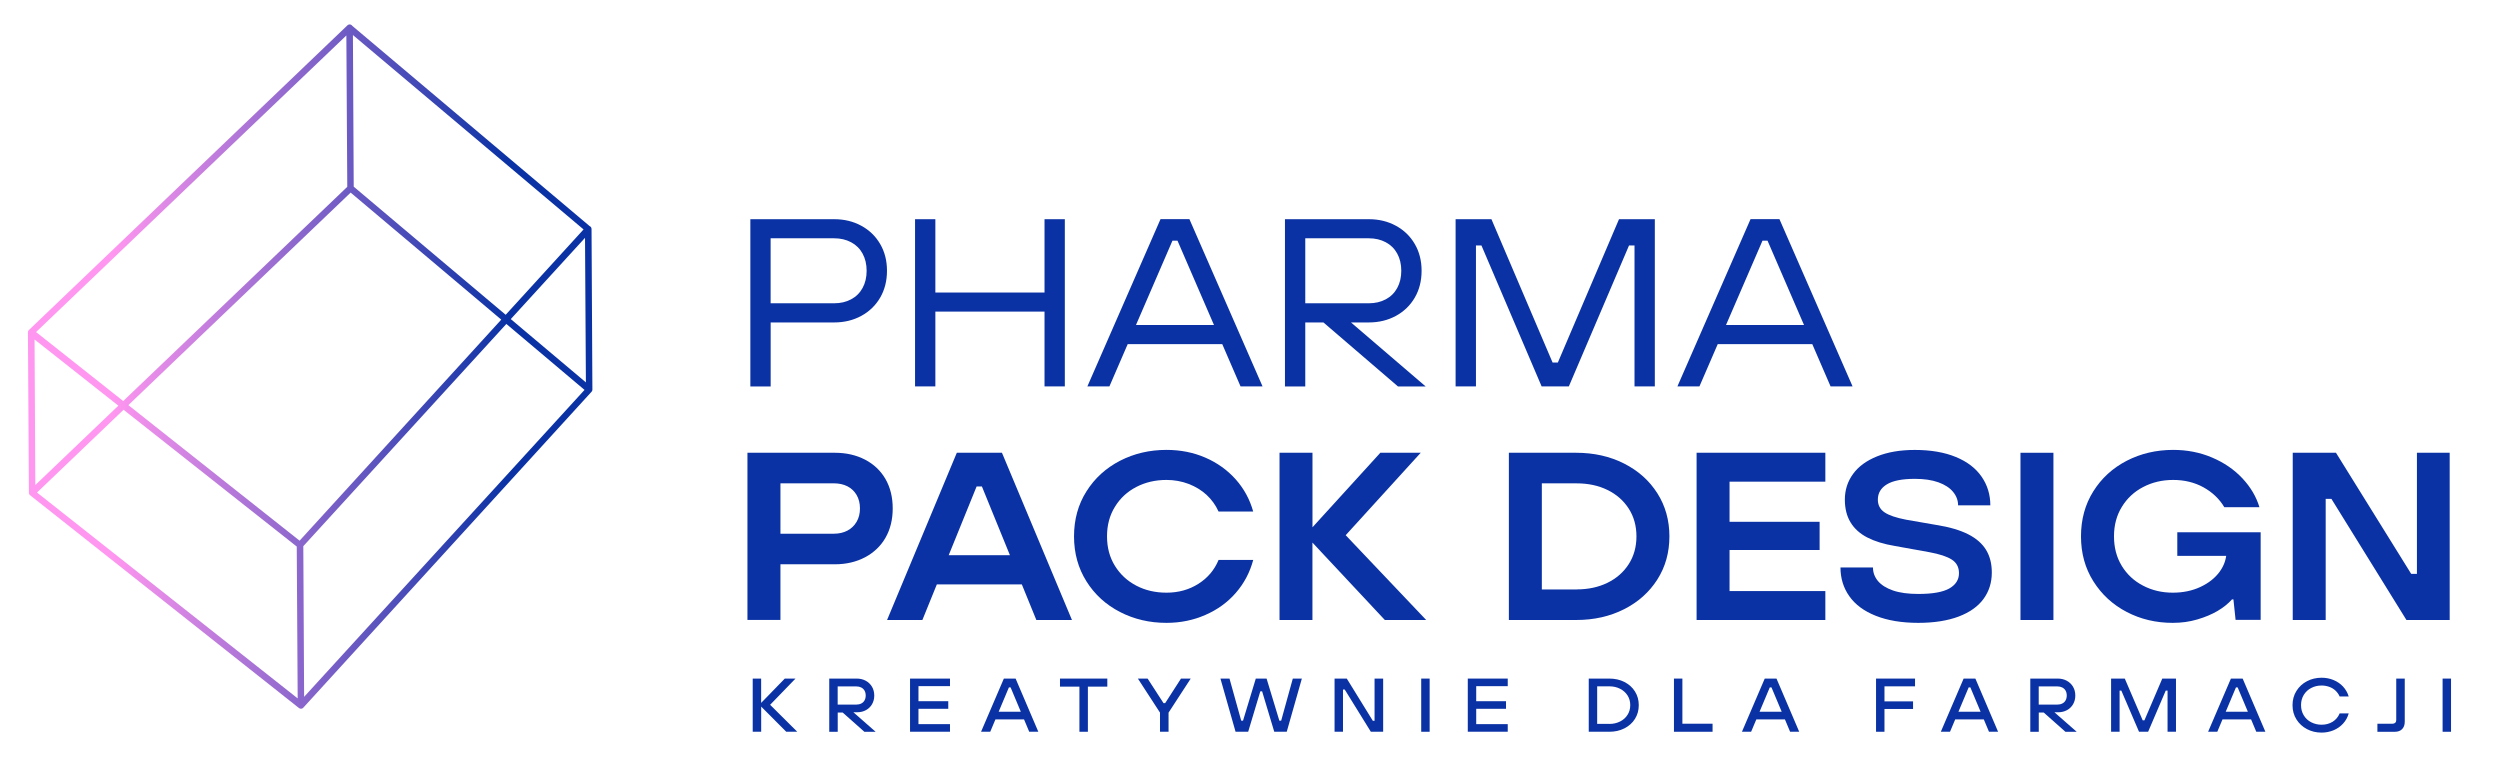
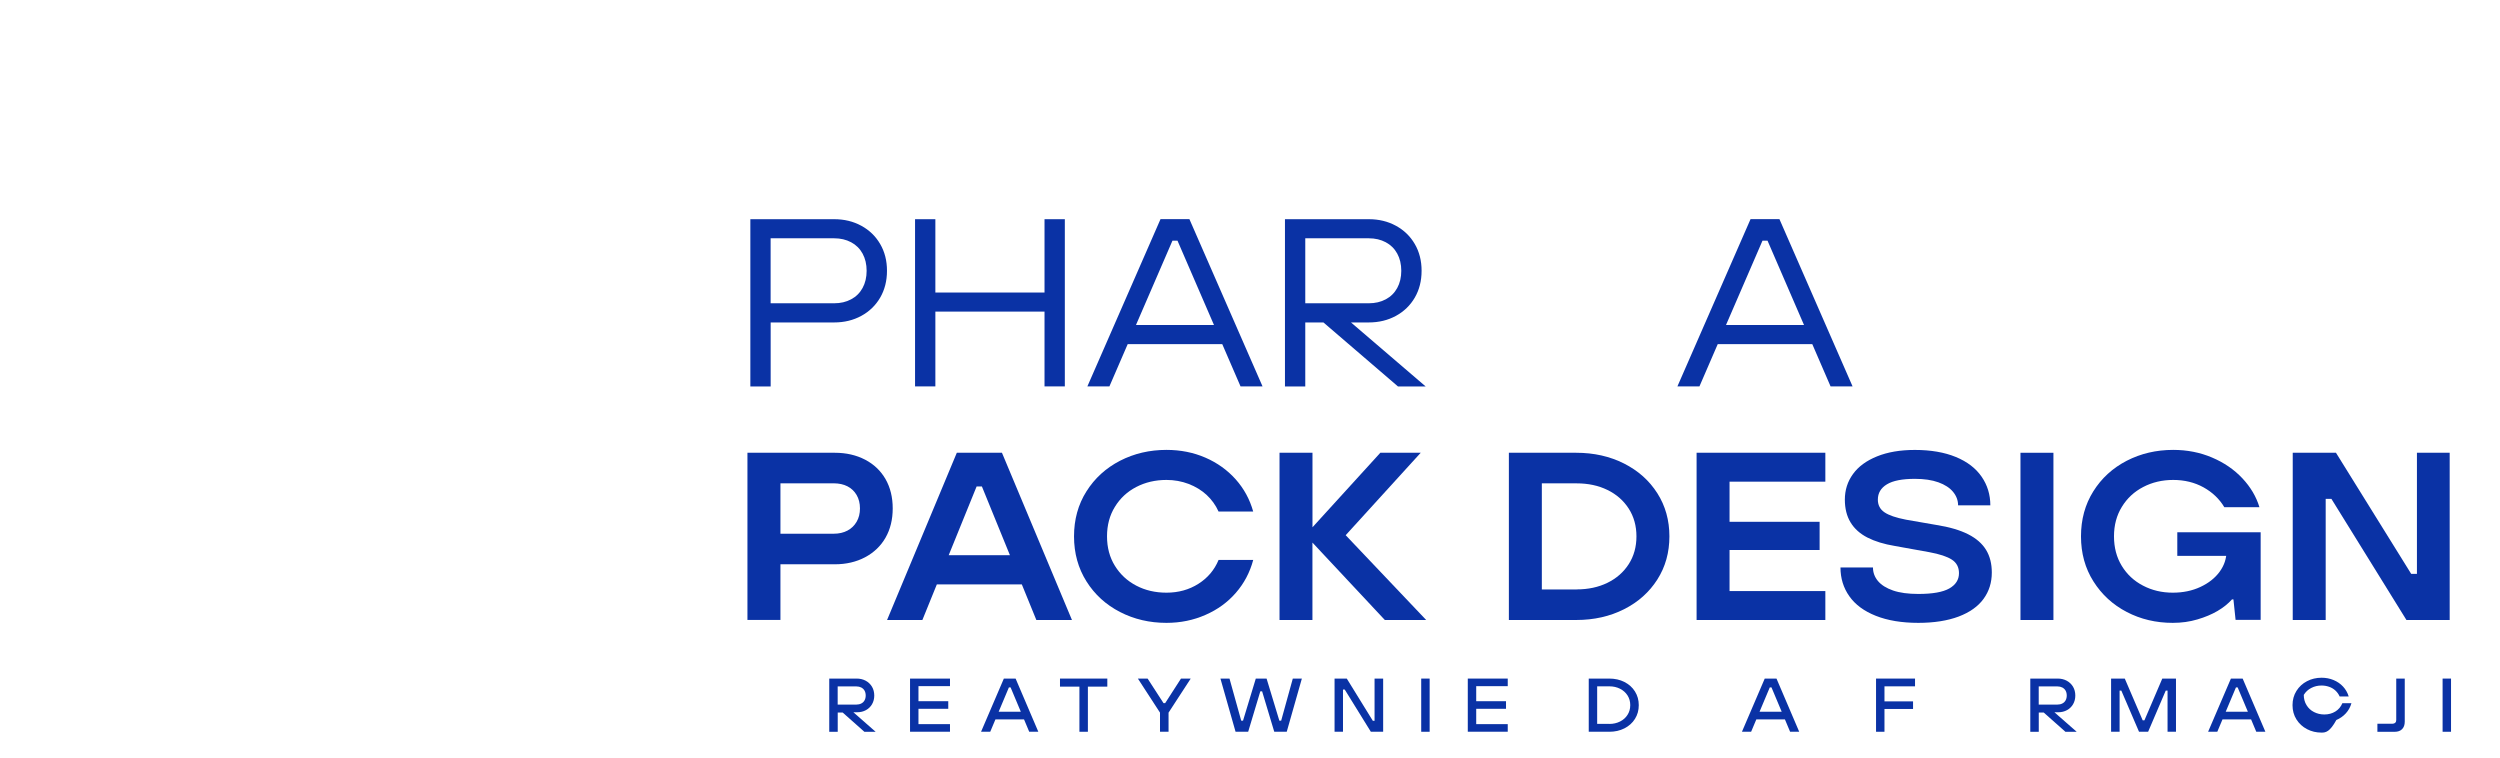
<svg xmlns="http://www.w3.org/2000/svg" version="1.1" id="Warstwa_1" x="0px" y="0px" viewBox="0 0 593.19 179.87" style="enable-background:new 0 0 593.19 179.87;" xml:space="preserve">
  <style type="text/css">
	.st0{fill:#81CFF4;}
	.st1{fill:none;stroke:#FFFFFF;stroke-width:2;stroke-linejoin:round;stroke-miterlimit:10;}
	.st2{fill:#FFFFFF;}
	.st3{fill:#3C3C3B;}
	.st4{fill:#1D1D1B;}
	.st5{fill:none;stroke:#9CBBCD;stroke-width:0.5;stroke-linejoin:round;stroke-miterlimit:10;}
	.st6{fill:none;stroke:#9CBBCD;stroke-width:4;stroke-linejoin:round;stroke-miterlimit:10;}
	.st7{fill:#E4004E;stroke:#FFFFFF;stroke-miterlimit:10;}
	.st8{fill:#9CBBCD;stroke:#FFFFFF;stroke-width:4;stroke-linejoin:round;stroke-miterlimit:10;}
	.st9{fill:#575756;}
	.st10{opacity:0.8;fill:#58BDBD;}
	.st11{opacity:0.8;fill:#8FC9A3;}
	.st12{fill:none;stroke:#9CBBCD;stroke-linejoin:round;stroke-miterlimit:10;}
	.st13{fill:url(#SVGID_1_);}
	.st14{fill:url(#SVGID_00000152261358188854629390000005051491686993973429_);}
	.st15{fill:url(#SVGID_00000034081548506356119650000010347994060669894806_);}
	.st16{fill:url(#SVGID_00000114065117185658926280000014991368894969704888_);}
	.st17{fill:url(#SVGID_00000177449422450933962470000006159499736296310449_);}
	.st18{fill:url(#SVGID_00000119093810717211253080000006442743502511971206_);}
	.st19{fill:url(#SVGID_00000020381901146798026590000005409809195043879860_);}
	.st20{fill:url(#SVGID_00000065074344946910914730000016992933955551326088_);}
	.st21{fill:url(#SVGID_00000023275378723380769400000007548576542811758261_);}
	.st22{fill:url(#SVGID_00000010281539690757387120000013619366933377990807_);}
	.st23{fill:url(#SVGID_00000158014638768379150200000011878075493778187937_);}
	.st24{fill:url(#SVGID_00000179643887415903779390000015799687344612446862_);}
	.st25{fill:url(#SVGID_00000107579470692364213680000011576984139321558694_);}
	.st26{fill:url(#SVGID_00000108295372756001083570000011325205718181371028_);}
	.st27{fill:url(#SVGID_00000005236572033435763870000010557790027300897438_);}
	.st28{fill:url(#SVGID_00000155133785417839522490000000301784846152856989_);}
	.st29{fill:#13100D;}
	.st30{fill:url(#SVGID_00000043425143433777915410000006049926227435400623_);}
	.st31{fill:url(#SVGID_00000075865808571613282450000008727533779614370435_);}
	.st32{fill:#004562;}
	.st33{fill:url(#SVGID_00000018924680983737024940000000751469625709861821_);}
	.st34{fill:url(#SVGID_00000062892661232717882630000007487721126304671906_);}
	.st35{fill:url(#SVGID_00000016791200425373487290000006603028653970609039_);}
	.st36{fill:#0A32A5;}
	.st37{fill:url(#SVGID_00000012445508152068348480000017542763456375731355_);}
	.st38{fill:url(#SVGID_00000012435659493756083680000002365571302428284600_);}
	.st39{fill:url(#SVGID_00000164500098450132723690000018227512562122442368_);}
	.st40{fill:url(#SVGID_00000144314463016010853220000008367719821815105920_);}
	.st41{fill:url(#SVGID_00000029741300620527207460000006598050491918850946_);}
	.st42{fill:url(#SVGID_00000181785516317864384670000003510556048824004758_);}
	.st43{fill:url(#SVGID_00000067933963582872289410000002216757324793766074_);}
	.st44{fill:url(#SVGID_00000112602577492627259320000001637691025382329279_);}
	.st45{fill:url(#SVGID_00000112592065479158360760000002379825442910384531_);}
	.st46{fill:url(#SVGID_00000182525037220951485330000012630302680535512767_);}
	.st47{fill:url(#SVGID_00000026140057411217805340000012327824465843175823_);}
	.st48{fill:url(#SVGID_00000075884556795858994140000012906153499873689521_);}
	.st49{fill:url(#SVGID_00000005232641057248579680000012938589949332455587_);}
	.st50{fill:url(#SVGID_00000087395309783504735460000005788940444232890545_);}
	.st51{fill:url(#SVGID_00000016033224862321145920000010969274626014980252_);}
	.st52{fill:url(#SVGID_00000163759882288275791670000004667590841742033815_);}
	.st53{fill:url(#SVGID_00000103945538031111990680000002492128075289417362_);}
	.st54{fill:url(#SVGID_00000065764197978275417220000018427558770296849340_);}
	.st55{fill:url(#SVGID_00000116952720083817003520000001132421892185912492_);}
	.st56{fill:url(#SVGID_00000097500300437284453710000006683867611750046651_);}
	.st57{fill:url(#SVGID_00000007417510017841672150000010926193037875955368_);}
	.st58{fill:url(#SVGID_00000087401683447089211420000010557351398947824787_);}
	.st59{fill:url(#SVGID_00000073707712594751332010000017163405009391340459_);}
	.st60{fill:url(#SVGID_00000067217841898521692850000016676023653436905913_);}
	.st61{fill:url(#SVGID_00000046306265698530978020000001042411706297315213_);}
	.st62{fill:url(#SVGID_00000155124304498052017550000008884004182159107253_);}
	.st63{fill:url(#SVGID_00000008118374232074176170000013923321801944202421_);}
	.st64{fill:url(#SVGID_00000161629385388843602990000016895107543552562581_);}
	.st65{fill:url(#SVGID_00000165927530099449842250000012122319397437073074_);}
	.st66{fill:url(#SVGID_00000043446966033425340260000000548135940292316069_);}
	.st67{fill:url(#SVGID_00000148642170378432890560000010951907596250257287_);}
	.st68{fill:url(#SVGID_00000156564941646689698450000013584195342120528552_);}
	.st69{fill:url(#SVGID_00000143583888069136888500000000496000223049986955_);}
	.st70{fill:url(#SVGID_00000126319352393749822350000002799649534977652390_);}
	.st71{fill:url(#SVGID_00000157277122952962582920000004792450958967401893_);}
	.st72{fill:url(#SVGID_00000026855336154883441600000014017178614666284183_);}
	.st73{fill:url(#SVGID_00000142151682175443130270000002398627273037219772_);}
	.st74{fill:none;stroke:#9CBBCD;stroke-width:1.5;stroke-linejoin:round;stroke-miterlimit:10;}
	
		.st75{fill:url(#SVGID_00000051344751753367994960000012786848003714316191_);stroke:#9CBBCD;stroke-width:0.5;stroke-miterlimit:10;}
	.st76{fill:url(#SVGID_00000036947264027754219300000001446913660458783112_);}
	.st77{fill:url(#SVGID_00000163781594044603468170000006304637304293388207_);}
	.st78{fill:url(#SVGID_00000159442828043328517560000006232263243575748739_);}
	.st79{fill:url(#SVGID_00000119839414892540452590000018022016505395423635_);}
	.st80{fill:url(#SVGID_00000034785024924956374140000013406567900462811269_);}
	.st81{fill:url(#SVGID_00000104690525442705353480000005647934069276208774_);}
	.st82{fill:url(#SVGID_00000120522560977268526730000000568230562851761837_);}
	.st83{fill:url(#SVGID_00000163794526871237356210000017100750857576138170_);}
	.st84{fill:#144BE1;}
	.st85{fill:#7896F0;}
	.st86{fill:#F1F3F7;}
	.st87{fill:#0F2873;}
	.st88{fill:#050F2D;}
	.st89{fill:url(#SVGID_00000164512552021639646360000003334880085080007339_);}
	.st90{fill:url(#SVGID_00000102538268835932110640000007559609543879856791_);}
	.st91{fill:url(#SVGID_00000182488814862375545060000004133911995163211187_);}
	.st92{fill:url(#SVGID_00000178917594087669250470000016726476386115611290_);}
	.st93{fill:url(#SVGID_00000144317976050288303480000014272900968210205318_);}
	.st94{fill:url(#SVGID_00000174565975199885501160000000305657489842191514_);}
	.st95{fill:url(#SVGID_00000066512580663197300470000002476848977422728121_);}
	.st96{fill:url(#SVGID_00000162320452098024742900000014909493311995295933_);}
	.st97{fill:url(#SVGID_00000114070746263186190580000002096911810740507012_);}
	.st98{fill:url(#SVGID_00000142147624026172479960000001526478521750220177_);}
	.st99{fill:url(#SVGID_00000011749101662189455930000004098851181296056234_);}
	.st100{fill:url(#SVGID_00000106859051463767600690000011937226204425107118_);}
	.st101{fill:url(#SVGID_00000102506440929192315320000014852145073981930381_);}
	.st102{fill:url(#SVGID_00000044175225257276290940000012127511385544842665_);}
	.st103{fill:url(#SVGID_00000054987958034196226650000011295281541350140339_);}
	.st104{fill:url(#SVGID_00000183946992811036084440000007822385792336343683_);}
	.st105{fill:url(#SVGID_00000139289264561761586700000003843592807795275429_);}
</style>
  <g>
    <g>
      <g>
-         <path class="st36" d="M178.6,173.63v-12.62h2v5.77l5.61-5.77h2.54l-6.02,6.22l6.44,6.4h-2.61l-5.95-5.97v5.97H178.6z" />
        <path class="st36" d="M196.76,173.63v-12.62h6.51c0.79,0,1.51,0.17,2.14,0.51c0.63,0.34,1.13,0.82,1.49,1.42     c0.36,0.61,0.54,1.31,0.54,2.1c0,0.77-0.18,1.45-0.53,2.06c-0.35,0.6-0.84,1.07-1.45,1.4c-0.61,0.33-1.29,0.5-2.04,0.5h-1.62     l0.11-0.5l5.86,5.14h-2.67l-5.16-4.58h-1.17v4.58H196.76z M203.21,167.18c0.43,0,0.82-0.09,1.15-0.26     c0.34-0.17,0.6-0.42,0.78-0.75c0.18-0.33,0.27-0.7,0.27-1.14c0-0.44-0.09-0.83-0.27-1.15c-0.18-0.32-0.44-0.57-0.78-0.75     c-0.34-0.17-0.72-0.26-1.15-0.26h-4.45v4.31H203.21z" />
        <path class="st36" d="M215.93,173.63v-12.62h9.48v1.8h-7.48v3.57H225v1.8h-7.07v3.64h7.48v1.8H215.93z" />
        <path class="st36" d="M232.78,173.63l5.41-12.62h2.79l5.39,12.62h-2.16l-4.42-10.53h-0.4l-4.43,10.53H232.78z M235.74,170.69     v-1.82h7.72v1.82H235.74z" />
        <path class="st36" d="M256.12,173.63v-10.71h-4.61v-1.91h11.23v1.91h-4.61v10.71H256.12z" />
        <path class="st36" d="M275.24,173.63v-4.54l-5.25-8.08h2.31l3.77,5.82h0.4l3.75-5.82h2.31l-5.26,8.08v4.54H275.24z" />
        <path class="st36" d="M293.17,173.63l-3.59-12.62h2.15l2.78,9.99h0.43l3.03-9.99h2.56l3.03,9.99h0.43l2.76-9.99h2.15l-3.59,12.62     h-2.96l-2.88-9.59h-0.43l-2.88,9.59H293.17z" />
        <path class="st36" d="M316.66,173.63v-12.62h2.9l6.18,10.02h0.41v-10.02h2.04v12.62h-2.92l-6.2-10.02h-0.41v10.02H316.66z" />
        <path class="st36" d="M337.22,173.63v-12.62h2v12.62H337.22z" />
        <path class="st36" d="M348.27,173.63v-12.62h9.48v1.8h-7.48v3.57h7.07v1.8h-7.07v3.64h7.48v1.8H348.27z" />
        <path class="st36" d="M376.97,173.63v-12.62h4.89c1.32,0,2.52,0.27,3.58,0.81s1.9,1.29,2.5,2.25c0.6,0.96,0.9,2.04,0.9,3.25     s-0.3,2.3-0.9,3.25c-0.6,0.96-1.43,1.7-2.5,2.25c-1.06,0.54-2.26,0.81-3.58,0.81H376.97z M381.87,171.77     c0.93,0,1.77-0.19,2.52-0.57c0.76-0.38,1.35-0.9,1.78-1.58c0.43-0.67,0.65-1.44,0.65-2.31s-0.22-1.63-0.65-2.31     c-0.43-0.67-1.03-1.2-1.78-1.58c-0.76-0.38-1.6-0.57-2.52-0.57h-2.9v8.91H381.87z" />
-         <path class="st36" d="M397.19,173.63v-12.62h2v10.71h7.16v1.91H397.19z" />
        <path class="st36" d="M413.32,173.63l5.41-12.62h2.79l5.39,12.62h-2.16l-4.42-10.53h-0.4l-4.43,10.53H413.32z M416.28,170.69     v-1.82H424v1.82H416.28z" />
        <path class="st36" d="M445.14,173.63v-12.62h9.25v1.84h-7.25v3.57h6.78v1.8h-6.78v5.41H445.14z" />
-         <path class="st36" d="M460.51,173.63l5.41-12.62h2.79l5.39,12.62h-2.16l-4.42-10.53h-0.4l-4.43,10.53H460.51z M463.47,170.69     v-1.82h7.72v1.82H463.47z" />
        <path class="st36" d="M481.74,173.63v-12.62h6.51c0.79,0,1.51,0.17,2.14,0.51c0.63,0.34,1.13,0.82,1.49,1.42     c0.36,0.61,0.54,1.31,0.54,2.1c0,0.77-0.18,1.45-0.53,2.06c-0.35,0.6-0.84,1.07-1.45,1.4c-0.61,0.33-1.29,0.5-2.04,0.5h-1.62     l0.11-0.5l5.86,5.14h-2.67l-5.16-4.58h-1.17v4.58H481.74z M488.19,167.18c0.43,0,0.82-0.09,1.15-0.26     c0.34-0.17,0.6-0.42,0.78-0.75c0.18-0.33,0.27-0.7,0.27-1.14c0-0.44-0.09-0.83-0.27-1.15c-0.18-0.32-0.44-0.57-0.78-0.75     c-0.34-0.17-0.72-0.26-1.15-0.26h-4.45v4.31H488.19z" />
        <path class="st36" d="M500.91,173.63v-12.62h3.25l4.25,9.91h0.41l4.24-9.91h3.25v12.62h-2v-9.77h-0.43l-4.18,9.77h-2.16     l-4.2-9.77h-0.41v9.77H500.91z" />
        <path class="st36" d="M523.93,173.63l5.41-12.62h2.79l5.39,12.62h-2.16l-4.42-10.53h-0.4l-4.43,10.53H523.93z M526.89,170.69     v-1.82h7.72v1.82H526.89z" />
-         <path class="st36" d="M550.85,173.83c-1.25,0-2.4-0.27-3.45-0.82c-1.05-0.55-1.89-1.32-2.51-2.31c-0.62-0.99-0.93-2.12-0.93-3.38     c0-1.26,0.31-2.39,0.93-3.38c0.62-0.99,1.45-1.76,2.51-2.31c1.05-0.55,2.2-0.82,3.45-0.82c1.02,0,1.97,0.18,2.85,0.55     c0.88,0.37,1.63,0.88,2.25,1.55c0.62,0.67,1.07,1.45,1.34,2.35h-2.15c-0.23-0.53-0.56-0.99-0.98-1.39     c-0.43-0.4-0.92-0.7-1.49-0.9c-0.57-0.2-1.17-0.31-1.82-0.31c-0.89,0-1.71,0.19-2.45,0.58c-0.75,0.38-1.33,0.93-1.77,1.64     c-0.43,0.71-0.65,1.52-0.65,2.43c0,0.91,0.22,1.73,0.65,2.43c0.43,0.71,1.02,1.26,1.77,1.64c0.74,0.38,1.56,0.58,2.45,0.58     c0.98,0,1.86-0.23,2.62-0.7c0.76-0.47,1.32-1.13,1.67-1.98h2.15c-0.26,0.93-0.71,1.73-1.33,2.41c-0.62,0.68-1.38,1.21-2.25,1.58     C552.82,173.64,551.87,173.83,550.85,173.83z" />
+         <path class="st36" d="M550.85,173.83c-1.25,0-2.4-0.27-3.45-0.82c-1.05-0.55-1.89-1.32-2.51-2.31c-0.62-0.99-0.93-2.12-0.93-3.38     c0-1.26,0.31-2.39,0.93-3.38c0.62-0.99,1.45-1.76,2.51-2.31c1.05-0.55,2.2-0.82,3.45-0.82c1.02,0,1.97,0.18,2.85,0.55     c0.88,0.37,1.63,0.88,2.25,1.55c0.62,0.67,1.07,1.45,1.34,2.35h-2.15c-0.23-0.53-0.56-0.99-0.98-1.39     c-0.43-0.4-0.92-0.7-1.49-0.9c-0.57-0.2-1.17-0.31-1.82-0.31c-0.89,0-1.71,0.19-2.45,0.58c-0.75,0.38-1.33,0.93-1.77,1.64     c0,0.91,0.22,1.73,0.65,2.43c0.43,0.71,1.02,1.26,1.77,1.64c0.74,0.38,1.56,0.58,2.45,0.58     c0.98,0,1.86-0.23,2.62-0.7c0.76-0.47,1.32-1.13,1.67-1.98h2.15c-0.26,0.93-0.71,1.73-1.33,2.41c-0.62,0.68-1.38,1.21-2.25,1.58     C552.82,173.64,551.87,173.83,550.85,173.83z" />
        <path class="st36" d="M564.1,173.63v-1.91h3.61c0.26,0,0.47-0.08,0.63-0.24c0.16-0.16,0.23-0.37,0.23-0.64v-9.82h2.02v10.22     c0,0.75-0.21,1.33-0.62,1.76c-0.42,0.43-1.01,0.64-1.78,0.64H564.1z" />
        <path class="st36" d="M579.57,173.63v-12.62h2v12.62H579.57z" />
      </g>
    </g>
    <g>
      <g>
        <path class="st36" d="M178.04,91.68V52.01h19.9c2.38,0,4.52,0.52,6.43,1.56c1.91,1.04,3.4,2.48,4.48,4.34     c1.08,1.85,1.61,3.97,1.61,6.35c0,2.38-0.54,4.5-1.61,6.35c-1.08,1.85-2.57,3.3-4.48,4.34c-1.91,1.04-4.05,1.56-6.43,1.56h-15.08     v15.19H178.04z M197.93,71.96c1.51,0,2.85-0.31,4.02-0.94c1.17-0.62,2.08-1.52,2.72-2.69c0.64-1.17,0.96-2.53,0.96-4.08     c0-1.55-0.32-2.91-0.96-4.08c-0.64-1.17-1.55-2.07-2.72-2.69c-1.17-0.62-2.51-0.94-4.02-0.94h-15.08v15.42H197.93z" />
        <path class="st36" d="M217.12,91.68V52.01h4.82v17.4h25.9v-17.4h4.82v39.68h-4.82V73.94h-25.9v17.74H217.12z" />
        <path class="st36" d="M258.01,91.68l17.35-39.68h6.86l17.35,39.68h-5.22l-14.96-34.58h-1.19l-14.96,34.58H258.01z M266.57,81.65     v-4.53H291v4.53H266.57z" />
        <path class="st36" d="M304.89,91.68V52.01h19.9c2.38,0,4.52,0.52,6.43,1.56c1.91,1.04,3.4,2.48,4.48,4.34     c1.08,1.85,1.61,3.97,1.61,6.35c0,2.38-0.54,4.5-1.61,6.35c-1.08,1.85-2.57,3.3-4.48,4.34c-1.91,1.04-4.05,1.56-6.43,1.56h-5.55     v-1.13l19.04,16.32h-6.57l-17.69-15.19h-4.31v15.19H304.89z M324.79,71.96c1.51,0,2.85-0.31,4.02-0.94     c1.17-0.62,2.08-1.52,2.72-2.69c0.64-1.17,0.96-2.53,0.96-4.08c0-1.55-0.32-2.91-0.96-4.08c-0.64-1.17-1.55-2.07-2.72-2.69     c-1.17-0.62-2.51-0.94-4.02-0.94h-15.08v15.42H324.79z" />
-         <path class="st36" d="M345.38,91.68V52.01h8.5l14.51,34.01h1.25l14.51-34.01h8.5v39.68h-4.82V58.24h-1.3l-14.28,33.44h-6.46     l-14.28-33.44h-1.3v33.44H345.38z" />
        <path class="st36" d="M398.01,91.68l17.35-39.68h6.86l17.35,39.68h-5.22l-14.96-34.58h-1.19l-14.96,34.58H398.01z M406.57,81.65     v-4.53H431v4.53H406.57z" />
        <path class="st36" d="M177.35,147.11v-39.68h20.75c2.68,0,5.07,0.55,7.17,1.64c2.1,1.1,3.71,2.64,4.85,4.62     c1.13,1.98,1.7,4.3,1.7,6.94c0,2.65-0.57,4.96-1.7,6.94c-1.13,1.98-2.75,3.53-4.85,4.65c-2.1,1.11-4.49,1.67-7.17,1.67h-12.92     v13.21H177.35z M197.82,126.64c1.25,0,2.33-0.25,3.26-0.74c0.93-0.49,1.65-1.19,2.18-2.1c0.53-0.91,0.79-1.96,0.79-3.17     c0-1.21-0.27-2.27-0.79-3.17c-0.53-0.91-1.26-1.6-2.18-2.07c-0.93-0.47-2.01-0.71-3.26-0.71h-12.64v11.96H197.82z" />
        <path class="st36" d="M210.48,147.11l16.55-39.68h10.71l16.61,39.68h-8.45l-12.92-31.69h-1.25l-12.87,31.69H210.48z      M220.29,138.66v-6.92h24.2v6.92H220.29z" />
        <path class="st36" d="M276.77,147.79c-4.01,0-7.68-0.86-11.02-2.58c-3.34-1.72-6-4.14-7.96-7.26c-1.96-3.12-2.95-6.68-2.95-10.68     c0-4,0.98-7.57,2.95-10.68c1.96-3.12,4.62-5.53,7.96-7.26c3.34-1.72,7.02-2.58,11.02-2.58c3.32,0,6.41,0.61,9.24,1.84     c2.83,1.23,5.23,2.95,7.2,5.16c1.96,2.21,3.34,4.75,4.14,7.62h-8.22c-0.68-1.51-1.63-2.82-2.83-3.94     c-1.21-1.11-2.64-1.98-4.28-2.61c-1.64-0.62-3.39-0.94-5.24-0.94c-2.65,0-5.03,0.56-7.17,1.67c-2.14,1.11-3.83,2.68-5.07,4.71     c-1.25,2.02-1.87,4.36-1.87,7c0,2.65,0.62,4.98,1.87,7c1.25,2.02,2.94,3.59,5.07,4.7c2.13,1.12,4.52,1.67,7.17,1.67     c2.83,0,5.36-0.7,7.57-2.1c2.21-1.4,3.81-3.29,4.79-5.67h8.22c-0.79,2.95-2.16,5.55-4.11,7.79c-1.95,2.25-4.35,4-7.2,5.24     C283.18,147.16,280.09,147.79,276.77,147.79z" />
        <path class="st36" d="M303.6,147.11v-39.68h7.82v17.68l16.1-17.68h9.58l-17.8,19.56l19.1,20.12h-9.81l-17.18-18.37v18.37H303.6z" />
        <path class="st36" d="M358.02,147.11v-39.68H374c4.19,0,7.97,0.85,11.34,2.55c3.36,1.7,6,4.05,7.91,7.06     c1.91,3,2.86,6.42,2.86,10.23c0,3.82-0.95,7.23-2.86,10.23c-1.91,3-4.54,5.36-7.91,7.06c-3.36,1.7-7.14,2.55-11.34,2.55H358.02z      M374.12,139.85c2.72,0,5.15-0.52,7.28-1.56c2.13-1.04,3.82-2.51,5.05-4.42c1.23-1.91,1.84-4.11,1.84-6.6s-0.61-4.69-1.84-6.6     c-1.23-1.91-2.91-3.38-5.05-4.42c-2.13-1.04-4.56-1.56-7.28-1.56h-8.28v25.17H374.12z" />
        <path class="st36" d="M402.56,147.11v-39.68h30.55v6.86h-22.73v9.52h21.37v6.69h-21.37v9.75h22.73v6.86H402.56z" />
        <path class="st36" d="M455.18,147.79c-3.93,0-7.29-0.56-10.09-1.67c-2.8-1.11-4.89-2.66-6.29-4.65c-1.4-1.98-2.1-4.26-2.1-6.83     h7.71c0,1.21,0.4,2.29,1.19,3.23c0.79,0.94,1.98,1.69,3.57,2.24c1.59,0.55,3.59,0.82,6.01,0.82c3.36,0,5.81-0.43,7.34-1.3     c1.53-0.87,2.3-2.08,2.3-3.63c0-1.4-0.56-2.47-1.67-3.2s-2.92-1.33-5.41-1.79l-8.16-1.47c-2.53-0.42-4.69-1.08-6.46-1.98     c-1.78-0.91-3.12-2.11-4.02-3.6c-0.91-1.49-1.36-3.3-1.36-5.41c0-2.27,0.64-4.29,1.93-6.07c1.28-1.78,3.18-3.17,5.7-4.19     c2.51-1.02,5.51-1.53,8.98-1.53c3.78,0,7.02,0.56,9.72,1.67s4.74,2.67,6.12,4.68c1.38,2,2.07,4.27,2.07,6.8h-7.65     c0-1.17-0.4-2.24-1.19-3.2c-0.79-0.96-1.96-1.72-3.49-2.27c-1.53-0.55-3.39-0.82-5.58-0.82c-2.99,0-5.2,0.43-6.63,1.3     c-1.44,0.87-2.15,2.08-2.15,3.63c0,1.29,0.52,2.29,1.56,3c1.04,0.72,2.75,1.3,5.13,1.76l7.2,1.25c3.1,0.49,5.61,1.23,7.54,2.21     c1.93,0.98,3.34,2.22,4.25,3.71c0.91,1.49,1.36,3.28,1.36,5.36c0,2.38-0.65,4.47-1.96,6.26c-1.3,1.79-3.27,3.19-5.9,4.19     C462.11,147.28,458.92,147.79,455.18,147.79z" />
        <path class="st36" d="M479.41,147.11v-39.68h7.82v39.68H479.41z" />
        <path class="st36" d="M515.54,147.79c-3.97,0-7.61-0.86-10.91-2.58c-3.31-1.72-5.94-4.14-7.91-7.26s-2.95-6.68-2.95-10.68     c0-4,0.97-7.57,2.92-10.68c1.95-3.12,4.59-5.53,7.93-7.26c3.34-1.72,7.02-2.58,11.03-2.58c3.29,0,6.36,0.6,9.21,1.81     c2.85,1.21,5.25,2.85,7.2,4.93c1.95,2.08,3.3,4.36,4.05,6.86h-8.33c-1.17-1.96-2.81-3.53-4.93-4.71     c-2.12-1.17-4.52-1.76-7.2-1.76c-2.61,0-4.98,0.56-7.11,1.67c-2.14,1.11-3.83,2.68-5.07,4.71c-1.25,2.02-1.87,4.36-1.87,7     c0,2.65,0.61,4.98,1.84,7c1.23,2.02,2.91,3.59,5.05,4.7c2.13,1.12,4.49,1.67,7.06,1.67c2.42,0,4.6-0.45,6.55-1.36     c1.95-0.91,3.47-2.11,4.56-3.6c1.09-1.49,1.64-3.13,1.64-4.9v-1.36l3,2.49h-14.68v-5.61h19.78v20.8h-5.95l-0.51-4.87h-0.34     c-0.91,1.02-2.05,1.94-3.43,2.75c-1.38,0.81-2.98,1.48-4.79,2.01C519.57,147.52,517.62,147.79,515.54,147.79z" />
        <path class="st36" d="M544.01,147.11v-39.68h10.26l17.85,28.74h1.36v-28.74h7.77v39.68h-10.26l-17.8-28.74h-1.36v28.74H544.01z" />
      </g>
    </g>
    <linearGradient id="SVGID_1_" gradientUnits="userSpaceOnUse" x1="6.629" y1="86.978" x2="140.56" y2="86.978">
      <stop offset="0.15" style="stop-color:#FF96F0" />
      <stop offset="0.85" style="stop-color:#0A32A5" />
    </linearGradient>
-     <path class="st13" d="M7.62,117.68c-0.1,0-0.2-0.02-0.29-0.06c-0.29-0.12-0.47-0.4-0.47-0.7l-0.2-38.09c0-0.21,0.08-0.4,0.23-0.55   L82.43,6.02c0.22-0.22,0.55-0.28,0.83-0.16c0.29,0.12,0.47,0.4,0.47,0.7l0.2,38.09c0,0.21-0.08,0.4-0.23,0.55L8.16,117.46   C8.02,117.6,7.82,117.68,7.62,117.68z M8.19,79.14l0.19,35.95L82.4,44.33L82.21,8.39L8.19,79.14z M71.4,168.16   c-0.09,0-0.18-0.01-0.26-0.05c-0.3-0.11-0.5-0.4-0.5-0.72l-0.2-38.09c0-0.18,0.06-0.36,0.18-0.5l68.39-74.96   c0.21-0.24,0.54-0.33,0.85-0.22c0.3,0.11,0.5,0.4,0.5,0.72l0.2,38.09c0,0.18-0.06,0.36-0.18,0.5L71.98,167.9   C71.84,168.07,71.62,168.16,71.4,168.16z M71.97,129.59l0.19,35.75l66.87-73.19l-0.19-35.75L71.97,129.59z M71.4,168.16   c-0.18,0-0.36-0.07-0.5-0.19L7.12,117.49c-0.16-0.14-0.26-0.34-0.26-0.55c-0.01-0.21,0.08-0.42,0.23-0.57l75.54-72.26   c0.29-0.29,0.75-0.3,1.05-0.03l56.63,47.78c0.31,0.28,0.35,0.76,0.07,1.07L71.98,167.9c-0.13,0.15-0.32,0.25-0.52,0.27   C71.44,168.16,71.42,168.16,71.4,168.16z M8.75,116.87l62.57,49.44l67.4-73.8L83.2,45.7L8.75,116.87z M139.79,93.2   c-0.18,0-0.37-0.07-0.51-0.19L82.66,45.23c-0.16-0.14-0.26-0.35-0.26-0.57L82.17,6.59c0-0.3,0.17-0.58,0.45-0.7   c0.27-0.13,0.6-0.08,0.82,0.12l56.63,47.78c0.16,0.14,0.26,0.35,0.26,0.57l0.23,38.07c0,0.3-0.17,0.58-0.45,0.7   C140.01,93.18,139.9,93.2,139.79,93.2z M83.93,44.31l55.09,46.42l-0.22-36.01L83.72,8.3L83.93,44.31z M71.4,168.16   c-0.18,0-0.36-0.06-0.5-0.19L7.12,117.49c-0.17-0.14-0.26-0.35-0.26-0.57L6.63,78.85c0-0.3,0.17-0.58,0.45-0.7   c0.27-0.12,0.59-0.08,0.82,0.12l63.78,50.49c0.17,0.14,0.26,0.35,0.26,0.57l0.23,38.07c0,0.3-0.17,0.58-0.45,0.7   C71.62,168.14,71.51,168.16,71.4,168.16z M8.39,116.56l62.24,49.15l-0.22-36.03L8.17,80.53L8.39,116.56z" />
  </g>
</svg>